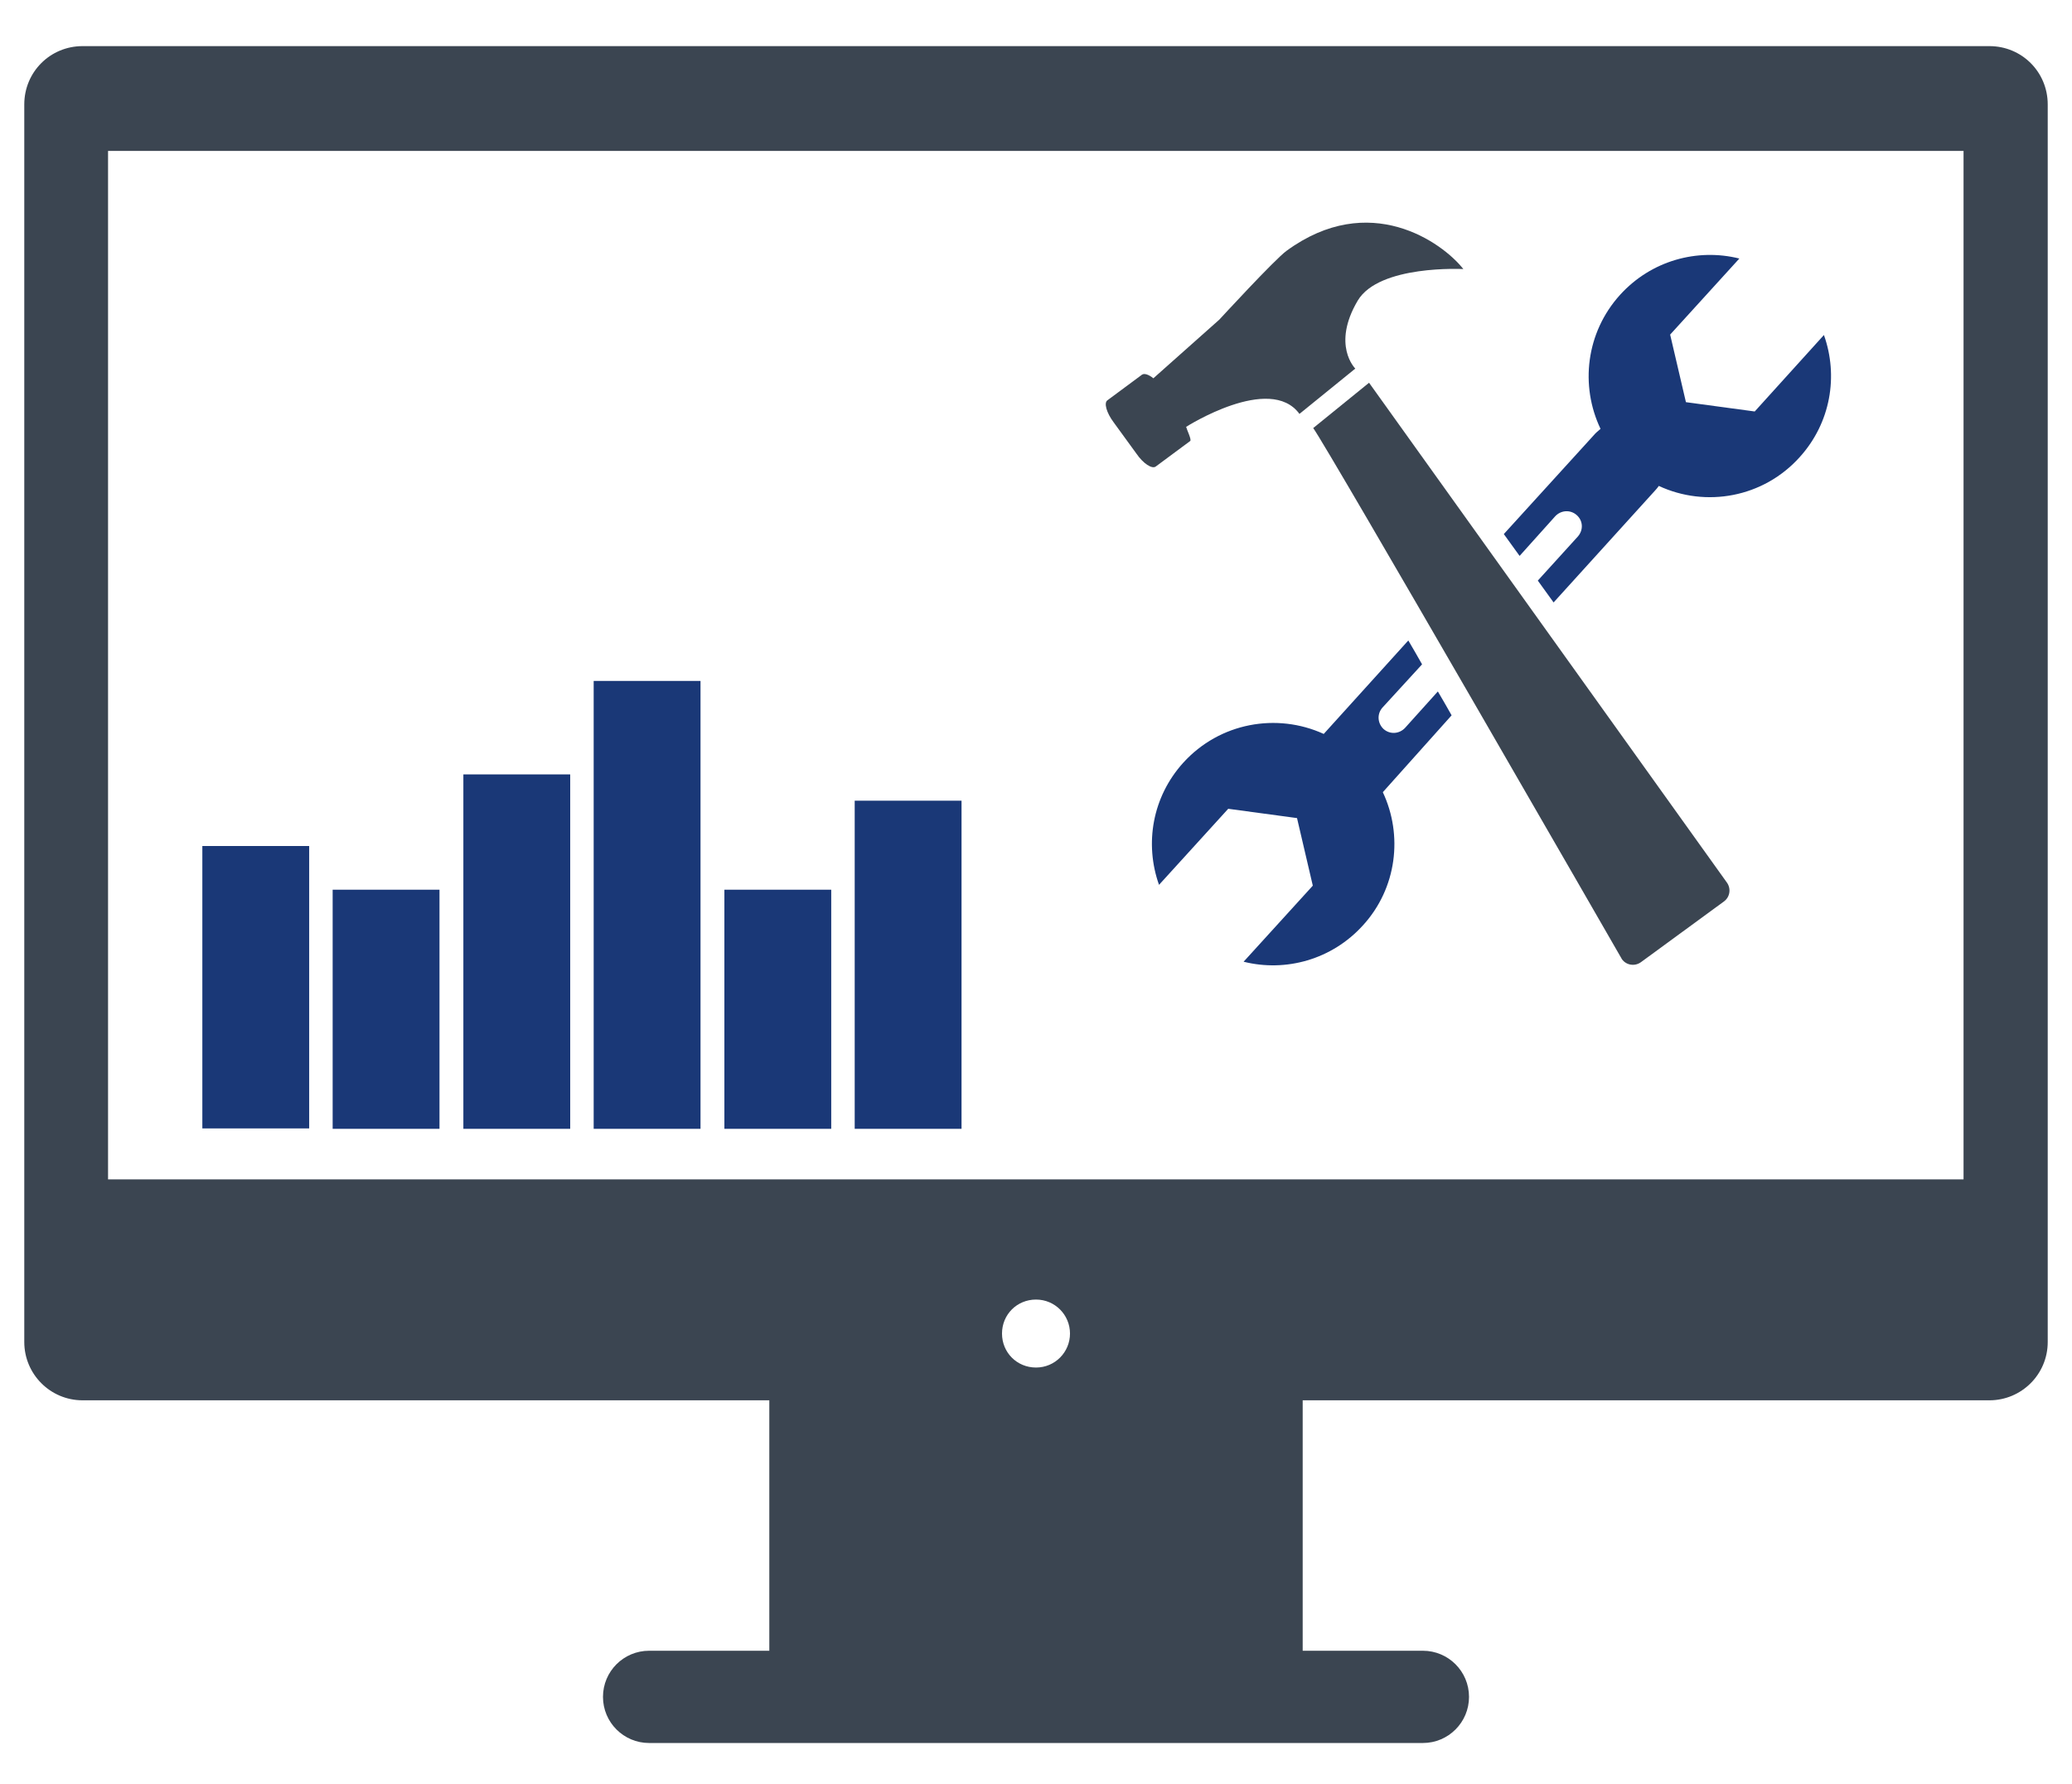
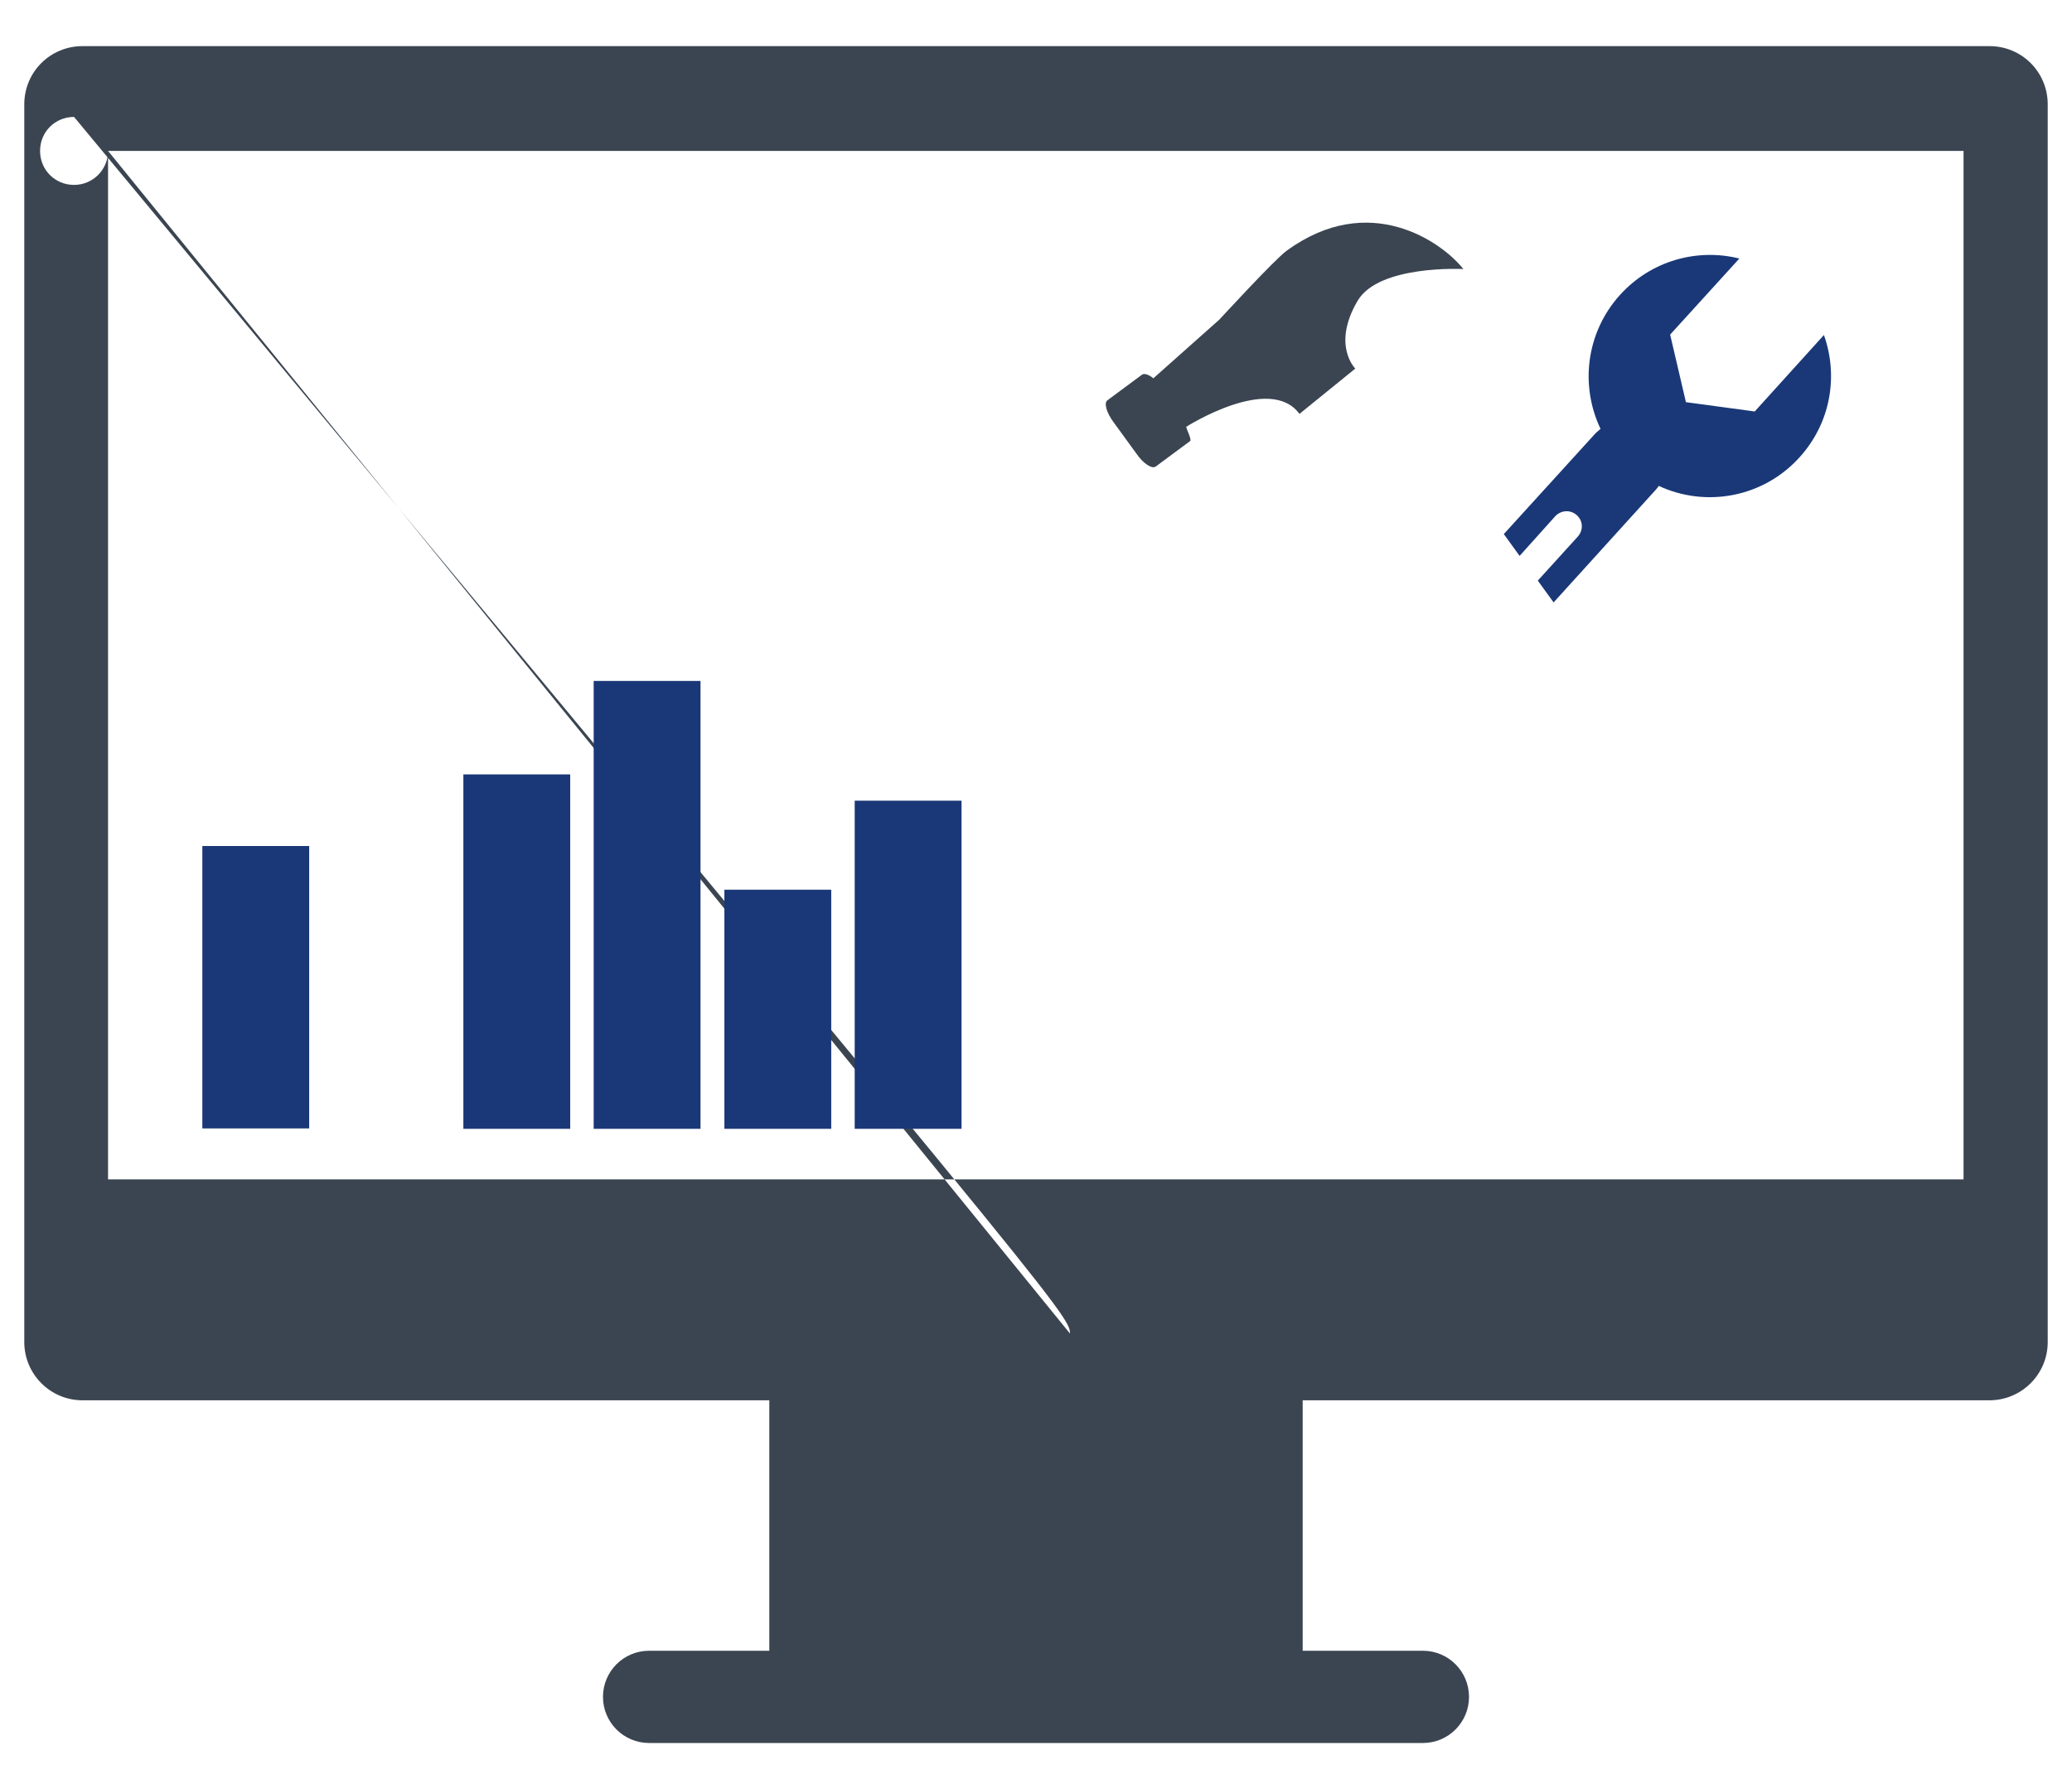
<svg xmlns="http://www.w3.org/2000/svg" id="Calque_1" x="0px" y="0px" viewBox="0 0 512 441" style="enable-background:new 0 0 512 441;" xml:space="preserve">
  <style type="text/css"> .st0{fill:none;} .st1{fill:#3B4551;} .st2{fill:#1A3877;} </style>
  <g>
    <title>background</title>
    <rect id="canvas_background" x="-1" y="-36" class="st0" width="582" height="402" />
  </g>
  <g>
    <title>Layer 1</title>
-     <path id="svg_1" class="st1" d="M491.6,11.4H20.4c-8,0-14.4,6.4-14.4,14.4v236.6v5v46.9v17.4c0,7.9,6.4,14.4,14.4,14.4h169.7V408 h-29.7c-6.3,0-11.4,5.1-11.4,11.4s5.1,11.4,11.4,11.4h191.2c6.3,0,11.4-5.1,11.4-11.4s-5.1-11.4-11.4-11.4h-29.7v-61.9h169.7 c7.9,0,14.4-6.4,14.4-14.4v-17.4v-46.9v-5V25.8C506,17.8,499.6,11.4,491.6,11.4L491.6,11.4z M26.7,37.3h458.5v254.2H26.7V37.3z M264.4,329.6c0,4.6-3.7,8.4-8.4,8.4s-8.4-3.7-8.4-8.4s3.7-8.4,8.4-8.4C260.7,321.2,264.4,325,264.4,329.6z" />
+     <path id="svg_1" class="st1" d="M491.6,11.4H20.4c-8,0-14.4,6.4-14.4,14.4v236.6v5v46.9v17.4c0,7.9,6.4,14.4,14.4,14.4h169.7V408 h-29.7c-6.3,0-11.4,5.1-11.4,11.4s5.1,11.4,11.4,11.4h191.2c6.3,0,11.4-5.1,11.4-11.4s-5.1-11.4-11.4-11.4h-29.7v-61.9h169.7 c7.9,0,14.4-6.4,14.4-14.4v-17.4v-46.9v-5V25.8C506,17.8,499.6,11.4,491.6,11.4L491.6,11.4z M26.7,37.3h458.5v254.2H26.7V37.3z c0,4.6-3.7,8.4-8.4,8.4s-8.4-3.7-8.4-8.4s3.7-8.4,8.4-8.4C260.7,321.2,264.4,325,264.4,329.6z" />
    <rect id="svg_3" x="50" y="209.1" class="st2" width="26.4" height="69.8" />
-     <rect id="svg_5" x="82.2" y="219.9" class="st2" width="26.4" height="59.1" />
    <rect id="svg_7" x="114.5" y="191.4" class="st2" width="26.4" height="87.6" />
    <rect id="svg_9" x="146.7" y="168.3" class="st2" width="26.4" height="110.7" />
    <rect id="svg_11" x="179" y="219.9" class="st2" width="26.4" height="59.1" />
    <rect id="svg_13" x="211.2" y="197.9" class="st2" width="26.4" height="81.1" />
  </g>
  <g>
    <title>background</title>
    <rect id="canvas_background_1_" x="248.5" y="63.5" class="st0" width="213.5" height="147.5" />
  </g>
  <g>
    <title>Layer 1</title>
    <path id="svg_3_1_" class="st1" d="M335.5,74.3c-6.5,11-0.6,16.8-0.6,16.8l-13.8,11.2c-7.3-10-28,3.2-28,3.2c0.2,0.8,1.4,3.2,1,3.5 l-8.5,6.3c-0.9,0.7-3.1-0.7-4.8-3.2l-5.6-7.7c-1.8-2.4-2.5-4.9-1.5-5.5l8.5-6.3c0.6-0.4,1.7,0,2.8,0.9L301.3,79l0,0 c0,0,13.7-14.9,16.6-17c20.5-15,38.5-2.1,43.7,4.5C361.5,66.5,340.8,65.4,335.5,74.3L335.5,74.3z" />
-     <path id="svg_4" class="st1" d="M426.7,218.1c1.1,1.5,0.8,3.6-0.7,4.7l-20.5,15c-1.5,1.1-3.6,0.8-4.7-0.7 c0,0-72.7-126.4-76.3-131.3l13.8-11.2L426.7,218.1z" />
    <path id="svg_6" class="st2" d="M393.8,107.6L371.6,132l3.9,5.4l8.8-9.8c1.4-1.5,3.7-1.7,5.3-0.3s1.7,3.7,0.3,5.3l-9.9,10.9 l3.9,5.4l25.2-27.8c0.3-0.3,0.5-0.6,0.8-1c11.6,5.4,25.8,2.9,34.8-7.1c7.7-8.5,9.6-20.1,6-30.2l-17.1,18.9l-17-2.3l-3.9-16.7 l17.1-18.8c-10.4-2.6-21.8,0.5-29.5,9c-8.4,9.3-9.9,22.4-4.8,33.1C394.8,106.6,394.3,107,393.8,107.6L393.8,107.6z" />
-     <path id="svg_7_1_" class="st2" d="M358.7,176.8c-1.1-2-2.3-4-3.4-5.9l-8.1,9c-1.4,1.5-3.7,1.7-5.3,0.3c-1.5-1.4-1.7-3.7-0.3-5.3 l9.8-10.7c-1.1-2-2.3-4-3.4-5.9l-20.9,23.1c-11.6-5.3-25.7-2.8-34.7,7.1c-7.7,8.5-9.6,20.1-6,30.2l17.1-18.8l17,2.3l3.9,16.7 l-17.1,18.8c10.4,2.6,21.8-0.5,29.5-9c8.4-9.2,9.9-22.3,4.9-32.9L358.7,176.8L358.7,176.8z" />
  </g>
</svg>